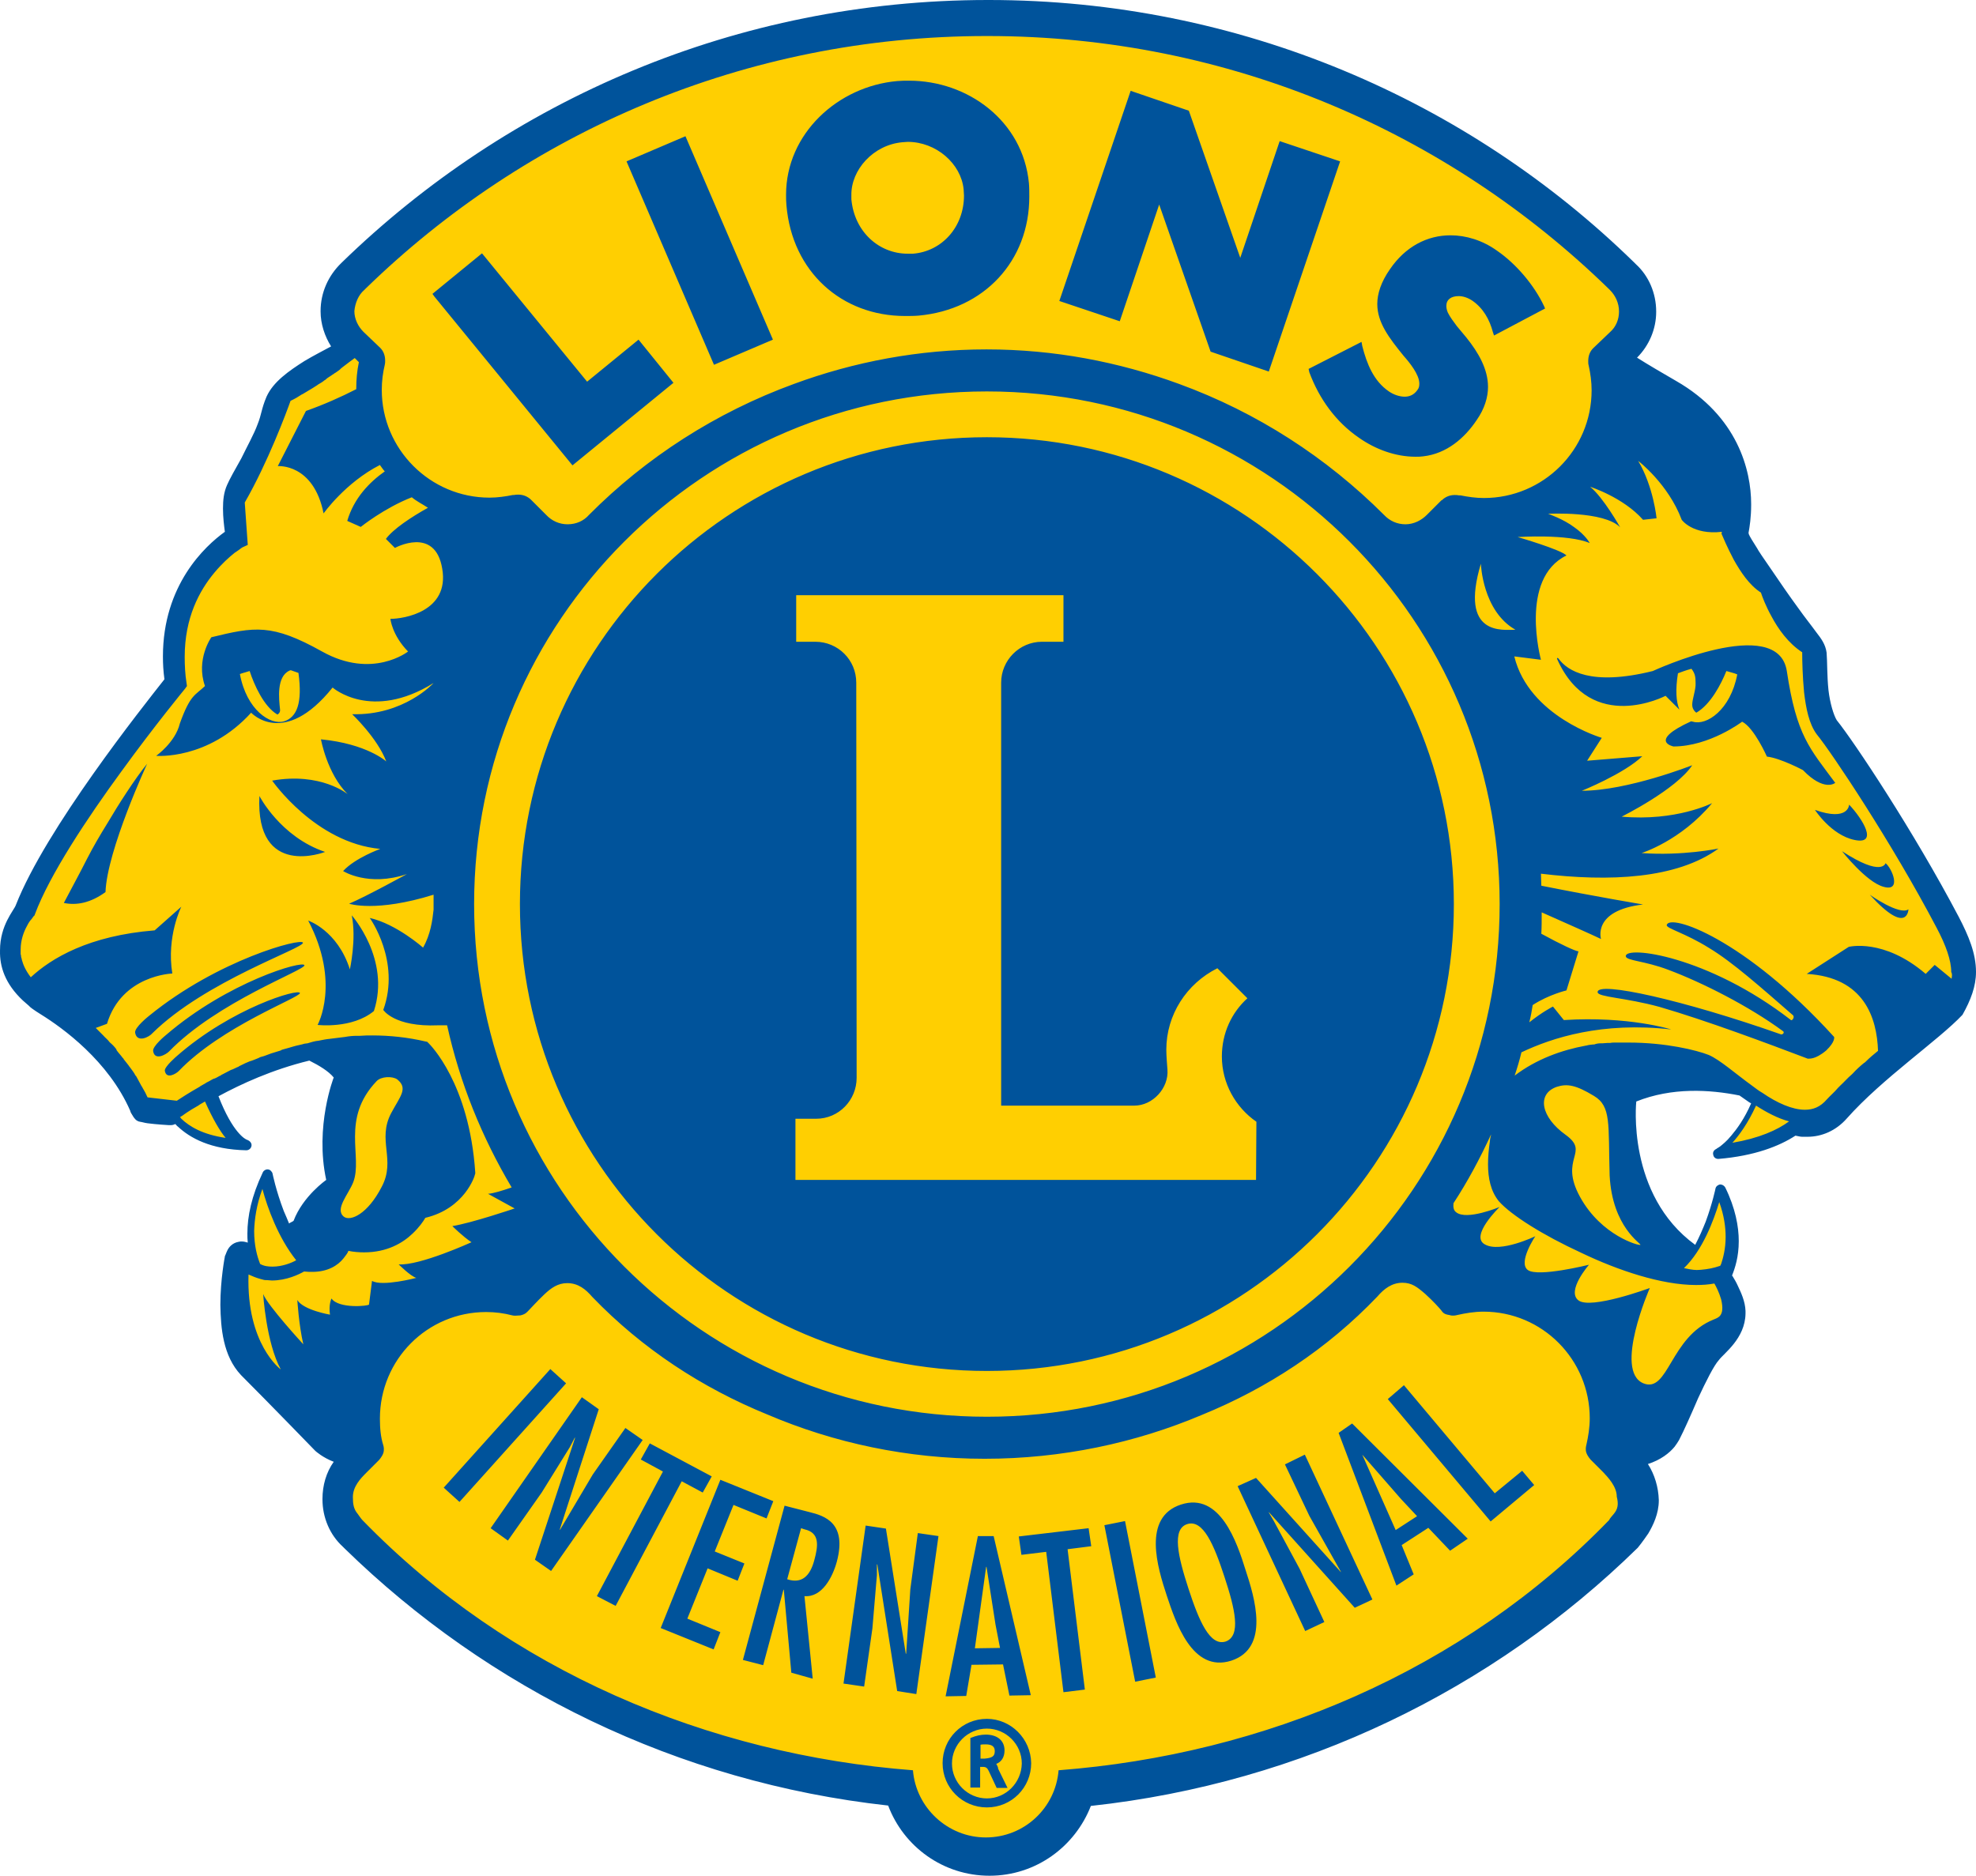
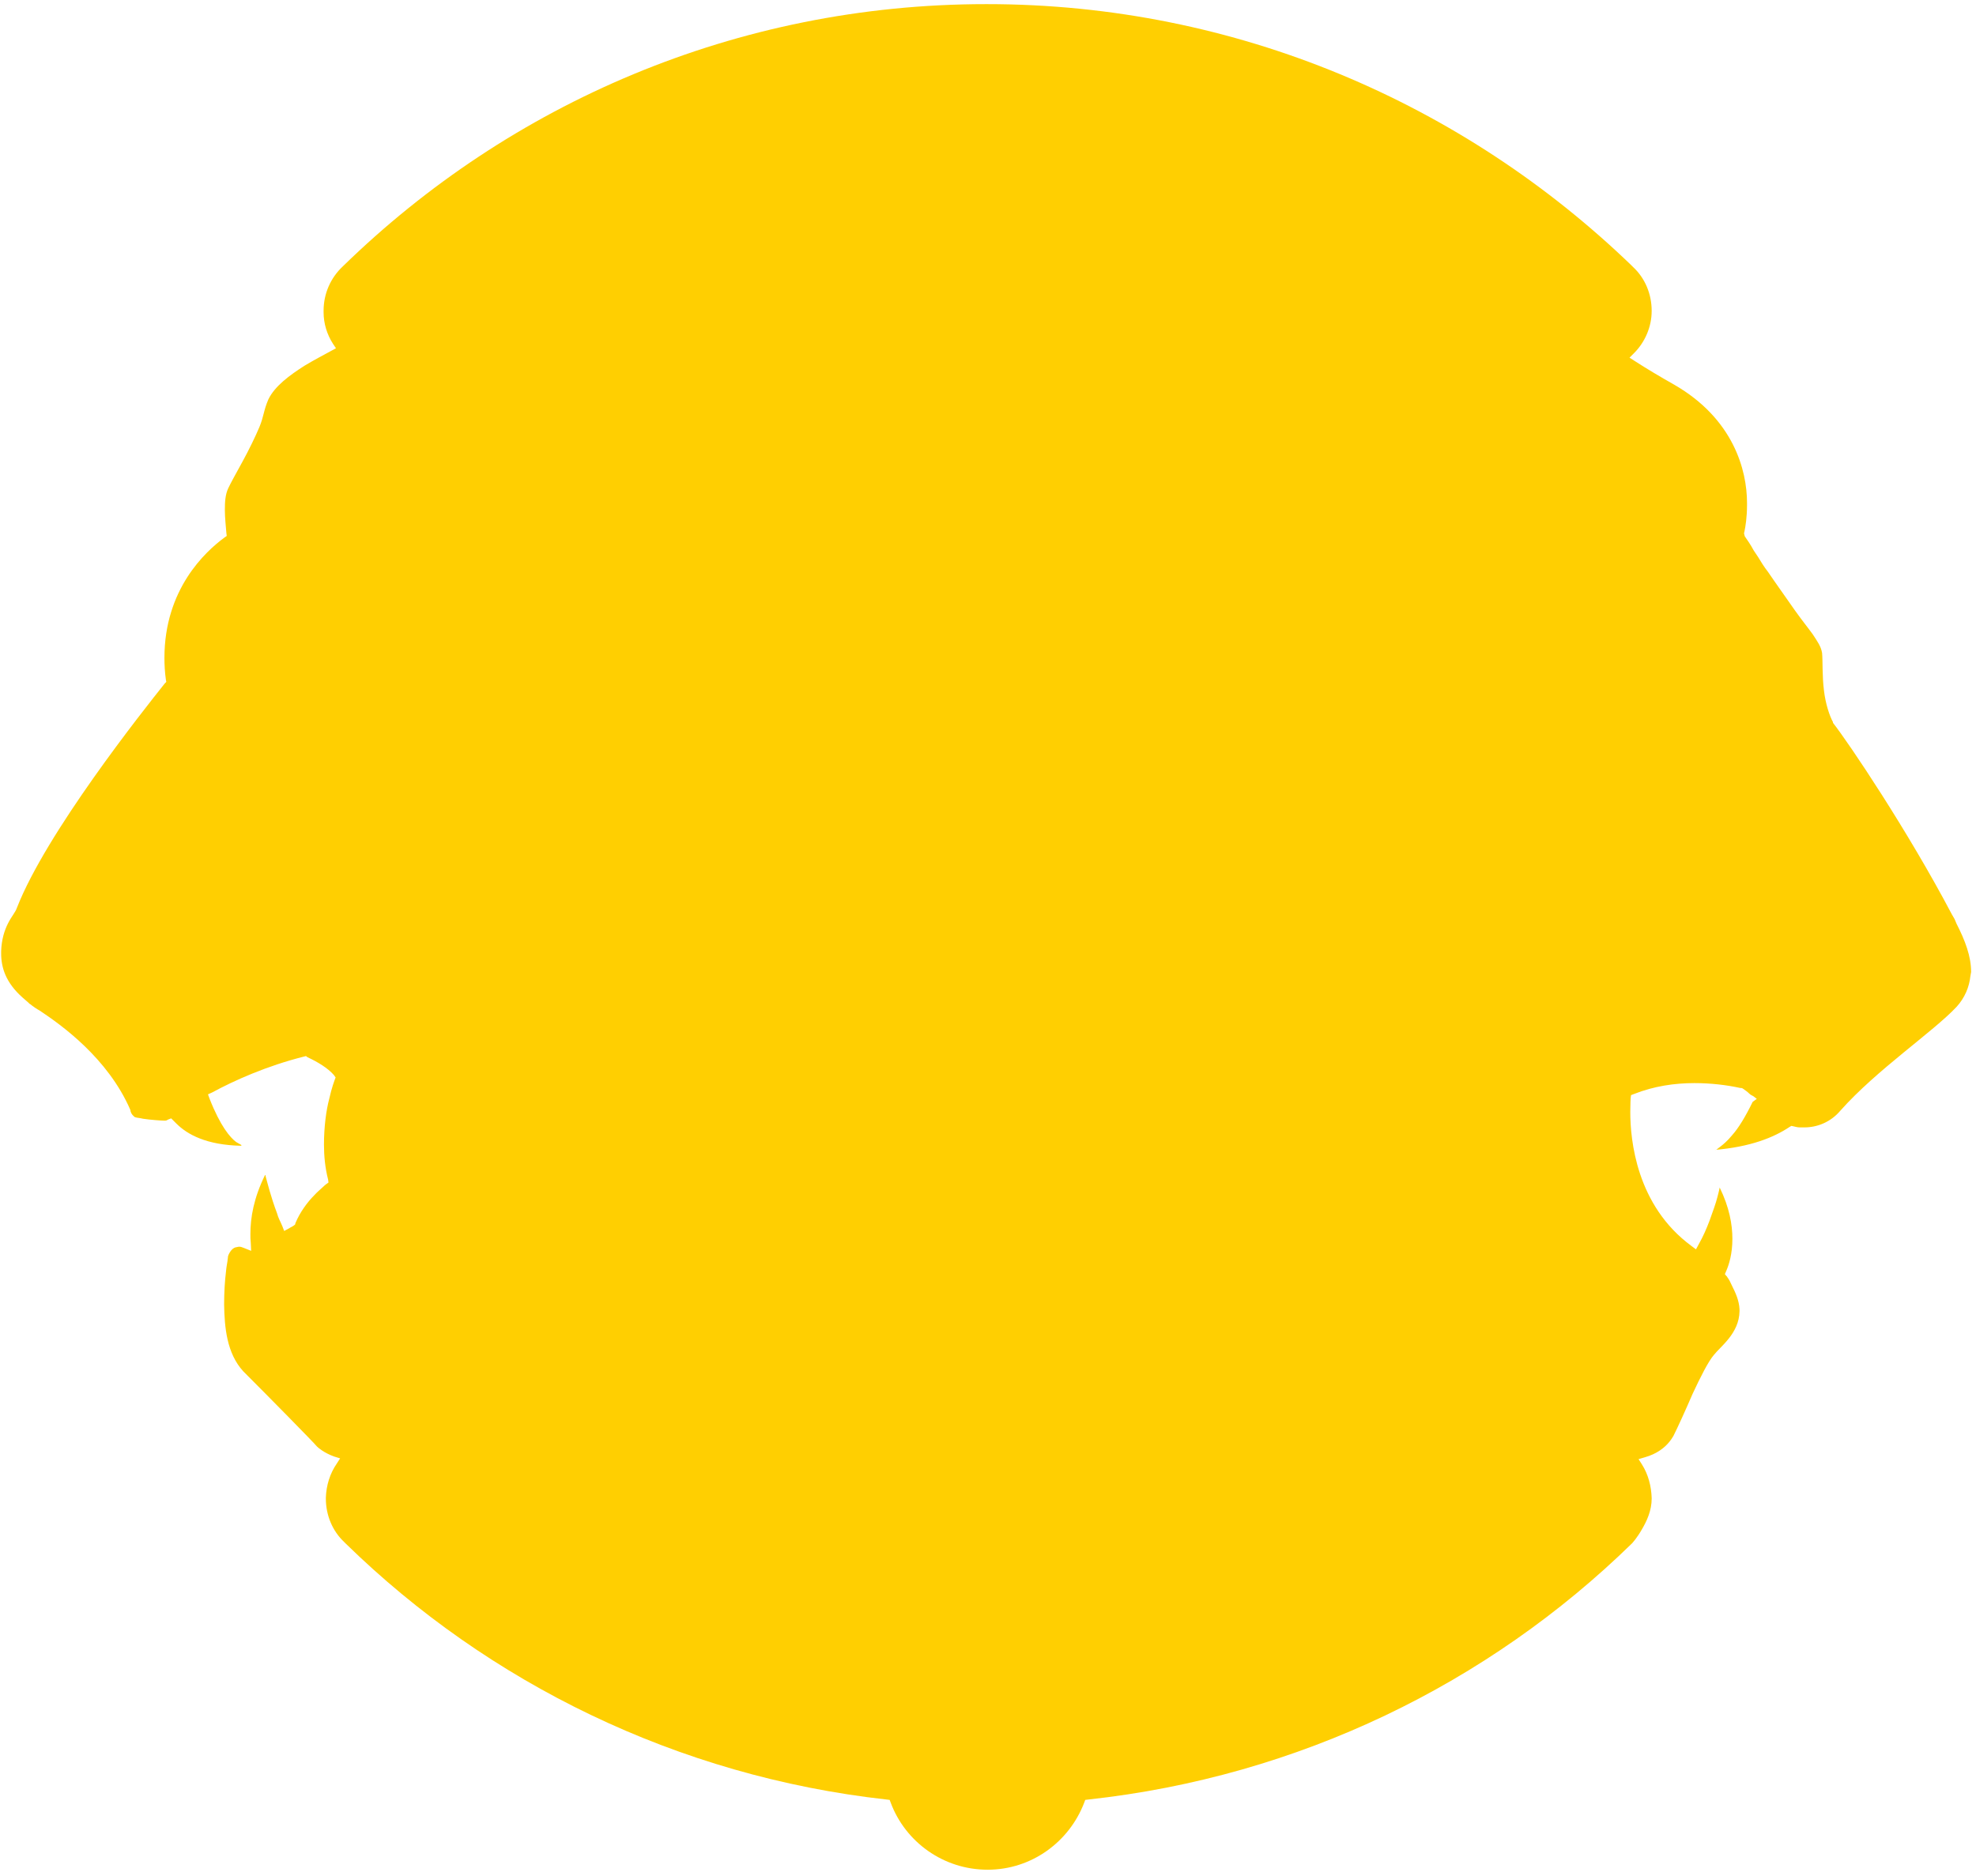
<svg xmlns="http://www.w3.org/2000/svg" xml:space="preserve" x="0px" y="0px" viewBox="0 0 526.405 499.8">
  <path d="M525.105 259c0-4.2-1.6-8.4-3.9-12.9l-.5-1.2-.7-1.2c-11.8-22.4-27.4-45.6-31.7-51.1v-.2c-.9-1.6-2-4.9-2.4-8.4-.5-3.9-.3-7.9-.5-10-.3-1.8-1.2-3-2.5-5-1.3-1.8-3-3.9-4.7-6.3-2.5-3.6-5.1-7.2-7.2-10.3-1.1-1.4-2-2.9-2.6-3.9-.7-1.1-1.1-1.6-1.2-1.8-.9-1.7-1.8-2.9-2.4-3.8 0-.1-.1-.3-.1-.4l-.1-.4.1-.4c.3-1.4.7-3.9.7-7.1v-.6c0-8.7-3.6-22.4-19.4-31.5-3.9-2.2-7.4-4.3-10.5-6.3l-1.4-.9 1.2-1.2c2.9-2.9 4.7-7 4.7-11.2v-.1c0-4.5-1.8-8.7-4.9-11.6l-.5-.5c-44.6-43-105.1-69.6-171.7-69.6h-.2c-66.6 0-127 26.6-171.3 69.8l-.1.1c-3.2 3-5.1 7.2-5.1 11.8v.4c0 3 .9 5.9 2.5 8.4l.8 1.2-1.3.7c-2 1.1-4.5 2.4-7 3.9-4.1 2.6-8 5.5-9.7 9-1.3 3-1.2 4.5-2.4 7.4-1.1 2.6-2.8 6.1-4.5 9.2-1.7 3.1-3.2 5.8-3.8 7.1-.8 1.7-.9 3.7-.9 5.8 0 2.2.3 4.6.4 6.1l.1.8-.7.5c-5 3.7-15.9 13.7-15.9 32 0 1.8.1 3.8.4 5.9l.1.5-.4.4c-5.9 7.4-31.6 39.8-39.4 59.8-.4 1.2-1.4 2.2-2.4 4.2-.9 1.8-1.7 4.2-1.8 7.4v.5c0 3.8 1.2 7.8 5.7 11.8l1.6 1.4.3.3c.3.1.4.3.7.5.4.3 1.1.8 2 1.3 5.7 3.8 18.1 12.6 24.1 26.4 0 .1.1.3.1.5.3.7.3.7.9 1.3.5.4.3.1.7.3.5.1.9.1 1.7.3 2 .3 4.9.5 5.5.5h.4c.3 0 .5-.1.8-.3l.8-.3.7.7.7.7c2.9 2.9 8 5.7 17.2 5.9 0 0 .1 0 .1-.1v-.1l-1.4-.8c-1.6-1.2-4.2-4.2-7.1-11.6l-.4-1.1 1.1-.5c5.9-3.2 14.6-7.1 24.6-9.6l.4-.1.4.3c2.8 1.3 5.4 2.9 7 4.7l.5.7-.3.8s-.7 1.8-1.4 4.9c-.8 3-1.4 7.4-1.4 12.2 0 3 .3 6.2 1.1 9.3l.1.8-.7.5s-.4.3-.9.8-1.4 1.2-2.2 2.1c-1.8 1.8-3.8 4.5-5 7.4l-.1.4-.4.3c-.4.3-.8.4-1.2.7l-1.3.7-.5-1.3c-.5-1.2-1.1-2.2-1.4-3.4-1.7-4.5-2.6-8.3-3-9.7l-.1-.5h-.1c-3 6.1-3.9 11.3-3.9 15.7 0 .8 0 1.6.1 2.4l.1 2.1-2-.8c-.3-.1-.7-.3-1.1-.3-.1 0-.4 0-.7.1-1.1.1-1.7 1.1-2 1.6-.4.7-.4 1.1-.4 1.2v.1c0 .1-.1.4-.1.8-.1.7-.3 1.6-.4 2.8-.3 2.4-.5 5.5-.5 8.8.1 6.1.7 13 5.1 17.8 6.8 6.8 19 19.2 19.6 20l.1.1c.1.1 1.7 1.6 4.5 2.6l1.6.5-.9 1.4c-1.8 2.6-2.8 5.8-2.9 9.1v.2c0 4.5 1.8 8.7 4.9 11.6l.5.5c37.9 37 88.2 61.9 144 68.1l.8.1.3.8c3.9 10.4 14 17.8 25.8 17.8 11.7 0 21.7-7.4 25.7-17.8l.3-.8.8-.1c56.1-6.1 106.6-30.9 144.8-68.2l.1-.1s1.3-1.4 2.6-3.7c1.3-2.2 2.6-5 2.6-8.2v-.1c-.1-3.2-.9-6.3-2.6-9l-.9-1.4 1.7-.5c3.2-.9 5.3-2.6 6.5-4.1.4-.5.7-.9 1.1-1.6 1.2-2.4 3.2-6.8 5.1-11.2 2-4.3 4.2-8.7 5.7-10.4 1.7-2.2 6.7-5.7 6.8-11.6v-.5c-.1-2.4-1.1-4.5-2-6.3-.4-.9-.8-1.7-1.2-2.2-.1-.1-.1-.3-.3-.4l-.4-.5.3-.7c.8-1.8 1.7-4.7 1.7-8.7 0-3.8-.8-8.4-3.4-13.7v.1c0 .1-.1.3-.1.5-.1.5-.3 1.2-.5 2-.4 1.6-1.2 3.8-2.1 6.3-.8 2.1-1.7 4.2-2.9 6.3l-.7 1.3-1.2-.9c-14.7-10.8-16.3-28.3-16.3-35.7 0-2.2.1-3.7.1-3.7l.1-.8.8-.3c5.3-2.1 10.8-2.9 16.1-2.9 4.3 0 8.6.5 12.2 1.3h.3l.3.1c.7.5 1.3.9 1.8 1.4.3.3.7.5 1.1.7l.9.7-1.1.8c-2 4.1-3.8 7-5.4 8.8-1.3 1.6-2.5 2.6-3.3 3.2-.4.3-.7.5-.9.7-.1 0-.1.1-.3.1h-.4.2c9.5-.8 15.7-3.3 19.9-6.1l.5-.3.5.1c.5.1 1.1.3 1.7.3h1.3c3.4 0 7-1.4 9.6-4.5 9.7-10.9 24.6-20.9 30.9-27.6 2.2-2.4 3.4-5.3 3.7-8.2z" style="fill:#ffcf01" />
-   <path d="M502.305 230s-.9 3.8-11.6-3.2c0 0 6.5 8.3 11.1 9.5 4.9 1.4 2.2-5 .5-6.3zm-9.7-15.6s-.1 4.6-9.1 1.4c0 0 4.3 6.7 10.5 8 6.5 1.4 2.2-5.6-1.4-9.4zm-3.7-5.8c-6.8-9.2-10.3-12.5-12.9-29.8-2.4-15.4-35.7 0-35.7 0-16.5 4.1-22.8-.1-25.1-3.3 0-.1-.7-.5-.3.3 9.1 20 28.8 9.6 28.8 9.6l3.7 3.7c-.9-2.1-1.1-5.3-.4-9.7.8-.3 2.1-.8 3.6-1.2.9 1.2 1.1 2 1.1 3.8.1 1.8-.9 4.2-.9 5.8 0 1.4 1.1 2.1 1.1 2.1 3.8-2.2 6.6-7.6 8-11.1.9.3 2 .5 2.9.9-1.8 9.5-8.2 13.7-11.8 12.6-.1 0-.4-.1-.5-.1-11.6 5.3-4.7 6.7-4.7 6.7 9.6 0 18.3-6.6 18.3-6.6 3.2 1.6 6.6 9.3 6.6 9.3 3.6.4 9.6 3.6 9.6 3.6 5.7 5.9 8.6 3.4 8.6 3.4zm-408.2 42.6c-.3-1.4-22.6 4.5-40.9 19.4 0 0-4.1 3.2-3.8 4.6.5 2.8 3.8 1.1 4.6.1 14.1-13.9 40.3-22.6 40.1-24.1zm261.6 139 6.5 13.7 8.4 14.9v.1l-22.6-25.1-4.9 2.2 18 38.6 5.1-2.4-6.6-14.2-6.8-12.6-1.4-2.4v-.1l22.9 25.5 4.7-2.2-18-38.6zm-313.6-171c-2.1 3.4-3.8 6.3-5.5 9.6-1.8 3.6-4.9 9.3-6.2 11.8 3.4.7 7.1 0 11.1-2.9.4-11.1 11.1-34.2 11.1-34.2-3.2 3.9-7.8 11.1-10.5 15.7zm18.4 62.2s-3.3 2.8-3.2 3.9c.4 2.4 3 .8 3.7.1 11.5-12 32.4-19.6 32.3-20.8-.3-1.3-18.2 4-32.8 16.8zm143.1-184.2 15.7-6.7-23.3-54.2-15.7 6.7.3.7zm118.6-42.7 13.7 39.2 15.5 5.3 19-56-16.1-5.4-10.5 31.1-13.7-39.2-15.5-5.3-19 56 16.1 5.4zm-67.7 29.7c1.2 0 2.4 0 3.6-.1 17.5-1.6 29.5-14.6 29.5-31.7 0-1.2 0-2.4-.1-3.6-1.6-16.6-16.3-27.3-31.9-27.3-1.1 0-2.1 0-3.2.1-15.8 1.4-29.6 14-29.6 30.3 0 .9 0 1.8.1 2.8 1.5 17.7 14.7 29.5 31.6 29.5zm-.7-46.3c.5 0 .9-.1 1.4-.1 7.6 0 14.2 5.8 14.9 12.6 0 .5.1 1.2.1 1.7 0 8.4-5.9 14.9-13.6 15.5h-1.4c-7.6 0-14.2-5.8-15-14.5V52c-.1-6.7 5.8-13.4 13.6-14.1zm108.4 61.3c2.6 7 7 13.2 13.3 17.5 4.3 3 9.6 5 15 5 .7 0 1.3 0 2-.1 6.3-.7 11.1-4.9 14.3-9.7 2.1-3 3-6.1 3-8.8 0-4.7-2.5-9.1-5.8-13.2l-2.5-3c-.9-1.2-1.8-2.4-2.4-3.6-.3-.7-.4-1.3-.4-1.8 0-1.7 1.3-2.6 3.3-2.6 1.1 0 2.4.4 3.6 1.2 2.9 2 4.6 5 5.5 8.4l.3.9 13.6-7.2-.3-.7c-2.6-5.5-7.4-11.2-12.5-14.7-3.9-2.8-8.3-4.1-12.4-4.1-6.2 0-12 3-16.1 9-2.4 3.4-3.4 6.6-3.4 9.3 0 5 3.2 9.1 7 13.8 1.6 1.8 4.2 5 4.2 7.4 0 .7-.1 1.2-.5 1.7-.9 1.3-2.1 1.8-3.4 1.8-1.3 0-2.9-.5-4.2-1.4-4.1-2.8-5.9-7.4-7.1-12.1l-.2-1.1-14.1 7.2zm-196.3 24.8 26.9-22-9.3-11.5-13.7 11.2-28-34.2-13.2 10.8.5.7zm345.6 114.4c10.1 11.1 10.3 3.9 10.3 3.9-2.4 1.7-10.3-3.9-10.3-3.9zm28.3 20.6c0-5-2-9.7-4.6-14.7-12-22.8-27.9-46.7-32.5-52.4-.8-1.3-1.8-4.5-2.2-8-.4-3.8-.3-7.6-.5-10-.3-2.2-1.4-3.7-2.8-5.5-1.3-1.8-3-3.9-4.7-6.3-2.5-3.4-5.1-7.2-7.2-10.3-2.1-3-3.7-5.4-3.8-5.7-1.1-1.7-2-3.2-2.2-3.7 0-.1-.1-.3-.1-.4.3-1.6.7-4.2.7-7.4v-.3c0-9-3.6-23.4-20-32.8-3.8-2.2-7.4-4.3-10.4-6.2 3.2-3.2 5.1-7.6 5.1-12.2V83c0-4.9-2-9.5-5.4-12.6l-.5-.5c-44.2-43.2-105.1-69.9-171.9-69.9h-.2c-67 0-127.7 26.7-172.2 70l-.1.1c-3.4 3.3-5.5 7.8-5.5 12.8v.1c0 3.3 1.1 6.6 2.8 9.3-2 1.1-4.6 2.4-7.1 3.9-4.1 2.6-8.3 5.5-10.1 9.5-1.4 3.3-1.3 4.7-2.4 7.4-.9 2.5-2.8 5.9-4.3 9-1.7 3-3.2 5.7-3.8 7.1-.9 2-1.1 4.1-1.1 6.3 0 2.4.3 4.7.5 6.2-5.3 3.8-16.5 14.2-16.5 33.2 0 2 .1 3.9.4 6.1-5.9 7.5-31.6 39.8-39.6 60.2-.5 1.4-4.2 5.3-4.2 12v.1c-.1 4.2 1.3 8.8 6.1 13.3l1.6 1.4.3.3c.1.1.8.7 2.9 2 5.8 3.6 18 12.4 23.8 25.7 0 .1.1.4.3.7.3.4.4.9 1.2 1.7.7.5.8.4 1.1.5.7.1 1.2.3 2 .4 2.2.3 5.7.5 5.7.5h.5c.4 0 .8-.1 1.2-.3.3.3.4.5.7.7 3.2 3 8.7 6.1 18.2 6.3.7 0 1.3-.5 1.4-1.2.1-.7-.4-1.3-1.2-1.6-.4-.1-3.8-1.8-7.6-11.6 5.9-3.2 14.3-7.1 24.2-9.5 2.6 1.3 5.1 2.8 6.5 4.5 0 0-5.1 13-2 27.3 0 0-6.2 4.3-8.7 10.9-.4.3-.8.4-1.2.7-.5-1.2-.9-2.2-1.4-3.3-2.1-5.5-3-10-3-10-.1-.5-.7-1.1-1.2-1.1-.5-.1-1.2.3-1.4.8-3 6.3-4.1 11.7-4.1 16.3 0 .8 0 1.6.1 2.4-.4-.1-.9-.3-1.6-.3-.3 0-.5 0-.9.1-1.6.3-2.5 1.4-2.9 2.2-.4.8-.5 1.3-.7 1.6v.1s-1.2 6.1-1.2 12.9c.1 6.2.7 13.6 5.5 18.7 7.1 7.1 19.7 20.1 19.7 20.1l.1.1c.1.1 2 1.8 4.9 2.9-2 2.8-3 6.3-3 9.9v.1c0 4.9 2 9.5 5.4 12.6l.5.5c38.2 37.3 88.6 62.3 144.8 68.5 4.1 10.9 14.6 18.7 27 18.7s22.8-7.8 27-18.6c56.3-6.1 107.2-31.1 145.6-68.7l.1-.1c.1-.1 1.3-1.6 2.8-3.8 1.3-2.2 2.8-5.3 2.8-8.8v-.1c-.1-3.4-1.1-6.8-2.9-9.6 3.4-1.1 5.7-2.9 7.1-4.6.5-.7.8-1.1 1.2-1.8 1.3-2.5 3.2-6.8 5.1-11.2 2-4.3 4.2-8.7 5.5-10.1 1.3-1.8 7-5.7 7.1-12.4v-.7c-.1-2.6-1.2-4.9-2.1-6.8-.4-.9-.9-1.7-1.2-2.2-.1-.1-.1-.3-.3-.4.8-2 1.8-5 1.8-9.2 0-3.9-.9-8.8-3.6-14.3-.3-.5-.8-.8-1.4-.8-.5.1-1.1.5-1.2 1.1 0 0-.8 3.9-2.6 8.8-.8 2-1.7 4.1-2.8 6.2-18.4-13.4-15.7-38.2-15.7-38.2 9.5-3.8 19.5-3.2 27.5-1.6.7.5 1.3.9 2 1.4.4.3.7.5 1.1.7-1.8 4.1-3.7 6.7-5.3 8.6-1.3 1.6-2.4 2.4-3 2.9-.4.3-.7.4-.8.5-.1 0-.1.1-.1.1-.7.3-1.1.9-.9 1.6.1.7.7 1.1 1.3 1.1h.1c9.6-.8 16.2-3.4 20.5-6.2.7.1 1.2.3 1.8.3h1.4c3.8 0 7.6-1.6 10.5-4.9 9.5-10.7 24.4-20.8 30.8-27.6 2.2-3.9 3.6-7.6 3.6-11.4zM97.005 77.3l.4-.4c42.7-41.6 101-67.3 165.4-67.3h.3c64.4 0 122.7 25.7 165.4 67.3l.4.4c1.4 1.4 2.4 3.4 2.4 5.7 0 2.1-.8 4.1-2.4 5.5l-4.5 4.3c-.9.9-1.3 2.1-1.3 3.4 0 .4 0 .8.1 1.1.5 2.2.8 4.5.8 6.7 0 15.9-12.9 28.7-28.7 28.7-2.1 0-4.2-.3-6.2-.7h-.4c-.4-.1-.8-.1-1.2-.1-1.3 0-2.5.5-3.4 1.4h-.1l-3.9 3.9c-1.4 1.4-3.4 2.5-5.7 2.5-2.2 0-4.2-.9-5.7-2.5-15.3-15.3-33.8-27.3-54.6-34.9-16.1-5.9-33.3-9.2-51.3-9.2s-35.3 3.3-51.3 9.2c-20.8 7.6-39.4 19.6-54.6 34.9-1.4 1.6-3.4 2.5-5.7 2.5-2.2 0-4.2-.9-5.7-2.5l-3.9-3.9-.1-.1c-.9-.9-2.1-1.4-3.4-1.4-.4 0-.8 0-1.2.1h-.3c-2 .4-4.1.7-6.2.7-15.8 0-28.7-12.9-28.7-28.7 0-2.4.3-4.6.8-6.7.1-.4.1-.7.1-1.1 0-1.3-.4-2.5-1.3-3.4l-4.5-4.3c-1.4-1.4-2.4-3.4-2.4-5.5.2-2.2 1.1-4.3 2.6-5.6zm297.5 72.9s.4 12.6 9.2 17.6c-3.3 0-15 1.8-9.2-17.6zm5 90.7c0 37.8-15.3 71.9-40 96.6-24.7 24.7-58.8 40-96.6 40s-71.9-15.3-96.6-40c-24.7-24.7-40-58.8-40-96.6s15.3-71.9 40-96.6c24.7-24.7 58.8-40 96.6-40s71.9 15.3 96.6 40c24.7 24.7 40 58.9 40 96.6zm-339.4 62.3c-6.1-.9-9.6-3-11.8-5.1-.3-.3-.1-.3-.4-.4l.8-.5s1.4-1.1 4.1-2.6c.5-.4 1.2-.7 1.8-1.1 2.1 4.7 4 7.9 5.5 9.7zm9.8 13.6c1.3 4.9 4.2 13 9 19-1.2.7-3.7 1.7-6.3 1.7-1.1 0-2.2-.1-3.3-.7-.8-2-1.6-4.9-1.6-8.8.1-3.1.6-6.9 2.2-11.2zm18.4 29.2s-.8 1.6-.4 4.3c0 0-7.1-1.2-8.7-3.9 0 0 .4 6.7 1.6 11.8 0 0-9.5-10.3-10.7-13.4 0 0 .8 13 4.7 20.1 0 0-9.2-6.7-8.6-25.3 1.1.5 2.1.9 3.2 1.2.5.1.9.3 1.4.3h.3c.5 0 .9.1 1.3.1 3.9 0 7.2-1.6 8.6-2.4.8.1 1.6.1 2.2.1 4.1 0 6.8-1.7 8.3-3.6.5-.7 1.1-1.3 1.3-2 1.4.3 2.9.4 4.2.4 6.1 0 10.3-2.5 12.9-5 1.7-1.6 2.9-3.3 3.4-4.2 10.5-2.5 13.2-11.2 13.2-11.5l.1-.3v-.3c-1.6-23.8-12.1-34.1-12.4-34.4l-.4-.4-.5-.1c-4.7-1.1-9.5-1.6-14.1-1.6-1.1 0-2.1 0-3.3.1h-.8c-1.1 0-2.1.1-3.2.3-1.1.1-2.1.3-3.2.4-.3 0-.5.1-.8.1-1.1.1-2 .3-3 .5-1.1.1-2 .4-3 .7-.3 0-.5.1-.8.1-.9.3-1.8.4-2.8.7-.9.3-1.8.5-2.8.8-.3.1-.5.1-.7.3-.9.3-1.7.5-2.6.8-.9.3-1.7.7-2.6.9-.3.1-.4.1-.7.3-.8.3-1.6.7-2.4.9-.8.3-1.6.7-2.4 1.1-.1.1-.4.1-.5.3-.8.3-1.4.7-2.1.9-.7.4-1.4.7-2.1 1.1-.1.1-.4.1-.5.3-.7.3-1.2.7-1.8.9h-.1c-.7.3-1.2.7-1.7.9-.1.1-.3.1-.5.3-.5.3-.9.5-1.4.8 0 0-.1 0-.1.1-3 1.7-5.3 3.2-6.2 3.8l-7.8-.9c-.4-.9-.8-1.7-1.3-2.5-.1-.1-.1-.3-.3-.5-.4-.8-.9-1.6-1.3-2.4-.1-.1-.1-.3-.3-.4-.4-.8-.9-1.4-1.4-2.1 0 0 0-.1-.1-.1-.5-.8-1.1-1.4-1.6-2.1-.1-.1-.1-.3-.3-.4-.5-.7-1.1-1.3-1.6-2 0-.1-.1-.1-.1-.3-.5-.7-1.1-1.3-1.7-1.8l-.1-.1c-.5-.7-1.2-1.2-1.7-1.8l-.3-.3-1.7-1.7 3-1.1c3.9-13 17.4-13.4 17.4-13.4-1.6-9.9 2.4-17.8 2.4-17.8l-7.1 6.3c-17.5 1.4-27.5 7.4-33 12.5-1.3-1.7-2-3.2-2.4-4.7 0-.1 0-.3-.1-.4 0-.1-.1-.4-.1-.5 0-.1 0-.4-.1-.5V253c0-2.5.8-4.7 1.7-6.3.4-.8.8-1.4 1.2-1.8.3-.4.5-.7.5-.7l.3-.3.1-.3c3.9-10.5 14-25.7 23-38 9-12.4 17-22.1 17-22.1l.5-.7-.1-.7c-.4-2.5-.5-4.9-.5-7.1 0-10.4 3.9-17.6 7.9-22.4 2-2.4 3.9-4.1 5.4-5.3.8-.5 1.3-.9 1.7-1.2.4-.3.7-.4.7-.4l1.1-.5-.8-11.3c6.2-10.8 11.1-24 12.2-27.1 1.1-.5 2.1-1.1 3-1.7.3-.1.7-.4.9-.5.7-.4 1.3-.8 2-1.2.4-.3.7-.4 1.1-.7.5-.4 1.2-.7 1.7-1.1.3-.3.7-.4.9-.7.5-.4 1.1-.7 1.6-1.1.3-.1.5-.4.8-.5.5-.4 1.1-.7 1.4-1.1.1-.1.4-.3.5-.4 1.2-.9 2.2-1.7 3.2-2.4l1.1 1.1c-.5 2.4-.7 4.7-.7 7.1v.1c-4.1 2.1-8.6 4.1-13.4 5.8l-7.5 14.7s9.5-.8 12.2 12.6c0 0 5.8-8.2 15-12.9.4.5.8 1.2 1.3 1.7-4.1 2.9-8.2 7.1-10 13.2l3.6 1.6s6.2-5 13.6-7.9c1.3 1.1 2.8 1.8 4.3 2.8-4.5 2.5-9.3 5.7-11.2 8.3l2.4 2.4s10.7-5.9 12.6 5.5c2 11.5-10.3 13.4-13.8 13.4 0 0 .4 4.3 4.7 8.7 0 0-9.5 7.5-22.9 0-13.4-7.5-18-6.6-29.5-3.8 0 0-4.2 5.9-1.7 13-2.6 2.5-3.9 2.2-6.7 10-1.2 5-6.3 8.6-6.3 8.6s13.8 1.2 25.3-11.5c0 0 8.7 9.5 21.7-6.7 0 0 10.3 9.1 26.9-1.2 0 0-7.9 8.7-21.7 8.3 0 0 6.7 6.3 9.1 12.6 0 0-5.1-4.7-17.4-5.9 0 0 1.6 9.1 7.1 14.6 0 0-7.1-5.9-20.1-3.6 0 0 11.5 16.6 28.8 18.2 0 0-6.7 2.4-9.9 5.9 0 0 6.7 4.3 17 .8 0 0-10.7 5.9-15.4 7.9 0 0 7.1 2.4 22.5-2.4v4c-.3 2.8-.8 6.6-2.8 10.1 0 0-7.1-6.3-14.2-7.9 0 0 8.3 11.5 3.6 24.5 0 0 2.9 4.6 14.6 4.1h2.4c3.4 15.4 9.3 29.9 17.2 43.2-2.6.9-4.9 1.6-6.3 1.7l7.1 3.9s-11.5 3.9-16.6 4.7c0 0 2.8 2.8 5.1 4.3 0 0-13.8 6.3-19.4 5.9 0 0 3.2 3.2 4.7 3.6 0 0-9.1 2.4-11.8.8l-.8 6.3c-.1.4-8 1.2-10-1.6zm12-57.9c1.2-1.3 4.2-1.4 5.5-.5 3 2.4.8 4.5-1.6 9-3.8 7.2 1.3 12.4-2.5 19.6-3.8 7.4-8.4 9.3-10.1 8-2.5-2 1.2-5.9 2.5-9.2 2.6-6.8-3.4-16.8 6.2-26.9zm-23.2-109.4s.1-.1.4-.1c.8.3 1.4.5 2 .7 1.1 8-.4 11.8-3.8 12.9-3.7 1.1-10-3-11.8-12.6.8-.3 1.7-.5 2.6-.8 1.2 3.7 3.8 9.5 7.4 11.6 0 0 .8-.4.7-1.3-.3-2.9-1-8.8 2.5-10.4zm352.8 224.7c-.3.4-1.1 1.2-1.2 1.6-39 40.3-92 62.5-146.7 66.7-.8 10-9.1 17.9-19.4 17.9-10.1 0-18.6-7.9-19.4-17.9-54.6-4.2-107.7-26.5-146.7-66.7-.3-.3-.9-1.2-1.2-1.6-1.1-1.3-1.3-2.6-1.3-4.5 0-2.8 2-4.9 3.6-6.5l3.4-3.4s.8-.9 1.1-1.8c.3-.9.1-1.8 0-2.1-.7-2.2-.9-4.6-.9-7.1 0-15.7 12.6-28.4 28.3-28.4 2.4 0 4.7.3 7 .9.4.1.9.1 2.1 0 1.4-.3 1.8-.9 2.2-1.3.4-.4 2.4-2.6 4.2-4.3 1.8-1.7 3.6-3 6.1-3 2.9 0 4.9 1.6 6.7 3.7 13.3 13.8 29.2 24.2 46.6 31.3 17.8 7.6 37.4 11.8 57.9 11.8s40.2-4.2 57.9-11.7c17.4-7.1 33.3-17.5 46.7-31.5 1.8-2.1 3.9-3.7 6.7-3.7 2.5 0 3.9 1.1 6.1 3 2.2 2 3.7 3.7 4.2 4.3.5.7.8 1.1 2.2 1.3.9.3 1.7.1 2.1 0 2.2-.5 4.6-.9 7-.9 15.7 0 28.3 12.8 28.3 28.4 0 2.5-.4 4.9-.9 7.1-.1.4-.3 1.2 0 2.1.3.9 1.1 1.8 1.1 1.8l3.4 3.4c1.3 1.4 3.6 3.8 3.6 6.5.5 2 .3 3.3-.8 4.6zm28.1-83.1c1.3 3.6 1.7 6.7 1.7 9.3 0 3.2-.7 5.7-1.2 7.2-.1.1-.1.4-.3.5l-1.3.4c-1.3.4-3.7.7-4.9.7-1.1 0-2.4-.3-3.4-.5 5-4.8 7.9-12.7 9.4-17.6zm-6.2 22.1c1.7 0 3.3-.1 4.9-.4.5.9 1.2 2.2 1.8 4.2 1.1 4.6-.9 4.9-2 5.4-11.6 4.6-12 19.7-18.7 17-8-3.3 1.7-25.4 1.7-25.4s-15.7 5.8-19 3.3c-3.3-2.5 2.8-9.5 2.8-9.5s-13.6 3.4-16.3 1.4c-2.7-2 2-9 2-9s-9.3 4.5-13.4 2.2c-4.2-2.2 3.9-10 3.9-10s-8.8 3.7-11.6 1.4c-.7-.5-.8-1.4-.7-2.4 3.8-5.8 7.1-12 10-18.3v.1c-.1.5-.3 1.2-.3 1.7-.3 2-.5 4.1-.5 6.1 0 3.7.7 7.2 2.9 9.9 3.3 3.7 11.7 9 21.9 13.7 9.8 4.7 21.4 8.6 30.6 8.6zm-14.8-10.7c-.3.3-10.4-2.4-16.1-12.8-5.7-10.4 2.8-11.7-3.8-16.5-6.6-4.7-7.8-10.9-2.4-12.8 2.8-.9 5.1-.5 9.9 2.4 4.7 2.8 3.8 7.5 4.2 21.2.7 13.8 8.5 18.2 8.2 18.5zm24.5-27.2c1.8-2 4.1-5.1 6.3-9.9 2.8 1.8 5.8 3.4 8.8 4.2-3.1 2.3-8 4.5-15.1 5.7zm58.5-44.6c0 .3-.1.7-.1.9l-4.5-3.7-2.4 2.4c-11.2-9.6-20.5-7.2-20.5-7.2l-11.2 7.2c15.3.9 18.7 11.7 19 20.5-1.1.9-2.2 1.8-3.3 2.9-.1.1-.3.3-.4.3-1.1.9-2.1 1.8-3 2.8l-.3.3c-1.1.9-2 2-3 2.9l-.7.7c-.9 1.1-2 2-2.9 3-1.8 2.1-3.7 2.8-5.9 2.8-3.3 0-7.4-1.8-11.3-4.5-.9-.5-1.8-1.2-2.6-1.8-4.7-3.4-8.7-7-11.7-8.3-3.3-1.3-11.5-3.3-21.3-3.3h-3.8c-.4 0-.8 0-1.2.1h-.7c-.5 0-.9.1-1.4.1h-.5c-.5 0-1.1.1-1.6.3h-.3c-.7.1-1.2.1-1.8.3h-.1c-6.5 1.2-13.2 3.6-19 8 .7-2.1 1.3-4.1 1.8-6.2 8.2-3.9 21.5-8.2 39.9-6.1 0 0-11.3-3.6-28.6-2.5l-2.9-3.6s-2.8 1.4-6.3 4.2c.4-1.6.7-3.2.9-4.6 4.3-2.8 9-3.9 9-3.9l3.2-10.4c-.9-.1-4.6-1.8-9.9-4.7.1-1.8.1-3.7.1-5.7 7.2 3.2 13.3 5.9 15.8 7.1 0 0-2.4-7.6 11.2-9.2 0 0-12.6-2.1-27.1-5 0-1.1-.1-2.1-.1-3.2 18.2 2.2 36.2 1.4 47.3-6.7 0 0-9.6 2-20.5 1.2 0 0 10.4-3.2 18.8-13.3 0 0-9.6 4.9-24.1 3.6 0 0 14.5-7.2 18.8-13.7 0 0-17.2 6.8-29.4 6.8 0 0 11.2-4.5 16.1-9.2l-14.7 1.2 3.9-6.1s-19.4-5.7-23.3-21.7l7.1.9s-5.9-21.6 6.8-27.8c-1.6-1.6-13-4.9-13-4.9s13.3-.9 19.2 1.6c0 0-1.1-2.1-4.1-4.2-2.9-2.2-7-3.6-7-3.6s14.9-.8 19.2 3.6c0 0-4.5-8-8-10.8 0 0 8.8 2.8 14.1 8.8l3.6-.4s-.8-8.4-4.9-15.3c0 0 8 6.1 11.6 15.7 0 0 2.9 4.1 10.7 3.2l-.1.5.3.7s1.2 2.9 3 6.3c1.8 3.2 4.1 6.7 7.2 8.7.4 1.2 1.3 3.6 2.8 6.3 1.8 3.4 4.5 7.2 8.2 9.6v.3c0 2.1.1 6.2.5 10.4.5 4.2 1.3 8.4 3.4 11.2 3.8 4.6 20.1 29 31.9 51.5 2.5 4.7 3.9 8.7 3.9 11.8.2.4.2.6.2.9zm-257.1-143.4c-68.7 0-124.4 55.7-124.4 124.4s55.7 124.4 124.4 124.4 124.4-55.7 124.4-124.4-55.8-124.4-124.4-124.4zm71.7 197.9h-122.7v-16.3h5.5c6.1 0 10.8-5 10.8-10.9l-.1-105.3c0-6.1-4.9-10.9-10.9-10.9h-5.1v-12.4h71.2V171h-5.7c-6.1 0-10.9 5-10.9 10.9v112.7h35.5c4.9 0 9.2-4.7 8.8-9.6-.1-1.4-.3-3.7-.3-5.3 0-9.3 5.4-17.6 13.6-21.7l8 8c-4.2 3.8-6.8 9.3-6.8 15.5 0 7.2 3.7 13.6 9.2 17.4zm-290.4-38.6s-3.7 3-3.4 4.3c.4 2.6 3.4.9 4.2.1 12.9-13.3 36.3-21.7 36.1-23-.3-1.4-20.4 4.4-36.9 18.6zm354 122.1-24.2-28.8-4.3 3.7 27.4 32.6 11.6-9.7-3.2-3.8zm-137.7 11.4-8.6 42.7 5.5-.1 1.4-8.3 8.4-.1 1.7 8.3 5.7-.1-9.9-42.4zm5.9 29.8-6.7.1 3-21.7h.1l2.4 15.4zm23.6-31.9-18.6 2.2.7 4.9 6.6-.8 4.6 37.4 5.7-.7-4.6-37.4 6.3-.8zm-27.1 50.8c-6.6 0-11.8 5.3-11.8 11.8 0 6.6 5.3 11.8 11.8 11.8 6.6 0 11.8-5.3 11.8-11.8-.1-6.5-5.4-11.8-11.8-11.8zm0 21.2c-5.1 0-9.3-4.2-9.3-9.3 0-5.1 4.2-9.3 9.3-9.3 5.1 0 9.3 4.2 9.3 9.3-.1 5.1-4.2 9.3-9.3 9.3zm51.7-78.3c-10.4 3.4-6.2 16.9-3.8 24.2 2.4 7.2 6.8 20.7 17.2 17.4 10.4-3.4 6.2-16.9 3.8-24.2-2.3-7.4-6.8-20.8-17.2-17.4zm11.9 36.5c-4.2 1.3-7.1-5.5-9.9-14.1-2.8-8.6-4.5-15.9-.3-17.2 4.2-1.3 7.1 5.5 9.9 14.1 2.8 8.5 4.5 15.7.3 17.2zm-257.4-225.3c-1.1 22.2 17.5 14.9 17.5 14.9-11.9-4-17.5-14.9-17.5-14.9zm287.5 169.7 15.4 40.7 4.6-3-3.2-7.8 7.1-4.6 5.8 6.1 4.7-3.2-30.8-30.7zm6.3 5.8 10.3 11.8 4.3 4.6-5.7 3.7zm-68.7 18.8 8.2 41.7 5.5-1.1-8.2-41.7zm-28.8 63.6c1.3-.5 2.2-1.7 2.2-3.6 0-2.5-1.8-4.2-5-4.2-1.3 0-2.6.3-3.8.8l-.3.1v13.2h2.6v-5.5h.7c.9 0 1.2.3 1.6 1.1l2.1 4.5h2.9l-2.5-5.1c0-.5-.3-.9-.5-1.3zm-3.1-1.4h-1.1v-3.7c.4-.1.9-.1 1.4-.1 1.8 0 2.4.7 2.4 1.8 0 1.4-.7 1.8-2.7 2zm181.7-222.1c-.1.9 4.9 2.1 11.3 6.1 6.3 3.8 13.8 10.5 22.2 17.8.8.5-.1 1.7-.4 1.4-22.2-17.2-44.2-19.9-44-17 .1 1.2 5 1.2 11.3 3.6 9.1 3.4 21.5 9.7 30.5 16.3.7.4-.1 1.1-.5.9-25.8-9.1-49.1-14.3-48.8-11.2.1 1.3 7.4 1.4 16.5 3.9 12.4 3.6 28.7 9.7 39.5 13.8.3-.1 1.8.4 4.9-2.2 2.5-2.4 2.1-3.6 2.1-3.6-23.9-26.3-43.9-33-44.6-29.8zm-297.4 118.3-28.4 31.6 4.2 3.8 28.4-31.6zm20 15.7-8.7 12.4-8.7 14.7h-.1l10.4-32.1-4.5-3.2-24.3 34.9 4.6 3.3 9-12.8 7.5-12.1 1.3-2.5h.1l-10.7 32.5 4.3 3 24.4-34.9zm-73.4-122.2c-3.3-10.4-11.1-13-11.1-13 8.7 16.6 2.5 27.8 2.5 27.8s9.2 1.1 15-3.7c4.5-13.8-5.9-25.5-5.9-25.5 1.3 6.3-.5 14.4-.5 14.4zm149.3 165.2-1.1 17.1-.1.1-5.3-33.4-5.4-.8-5.9 42.1 5.5.8 2.2-15.5 1.2-14.2v-2.8l.1-.1 5.3 33.8 5.1.8 5.9-42.1-5.5-.8zm-26.9-20.6-6.6-1.7-11.1 41.1 5.4 1.4 5.4-20.1h.1l2 22.1 5.7 1.6-2.2-22c4.7.4 7.5-5.1 8.6-9.1 2.8-10.4-3.2-12.3-7.3-13.3zm1.3 12.9c-1.1 4.1-3.3 6.3-7.2 5l3.7-13.6.9.3c4.1.9 3.7 4.3 2.6 8.3zm-20.4 5.4 1.8-4.6-7.9-3.2 5-12.4 8.8 3.6 1.8-4.6-14.1-5.7-15.9 39.5 14.1 5.7 1.8-4.6-8.8-3.6 5.4-13.4zm-9.3-23.5 2.4-4.3-16.5-8.8-2.4 4.3 5.9 3.2-17.6 33.2 5 2.6 17.6-33.2z" style="fill:#00539b" />
</svg>